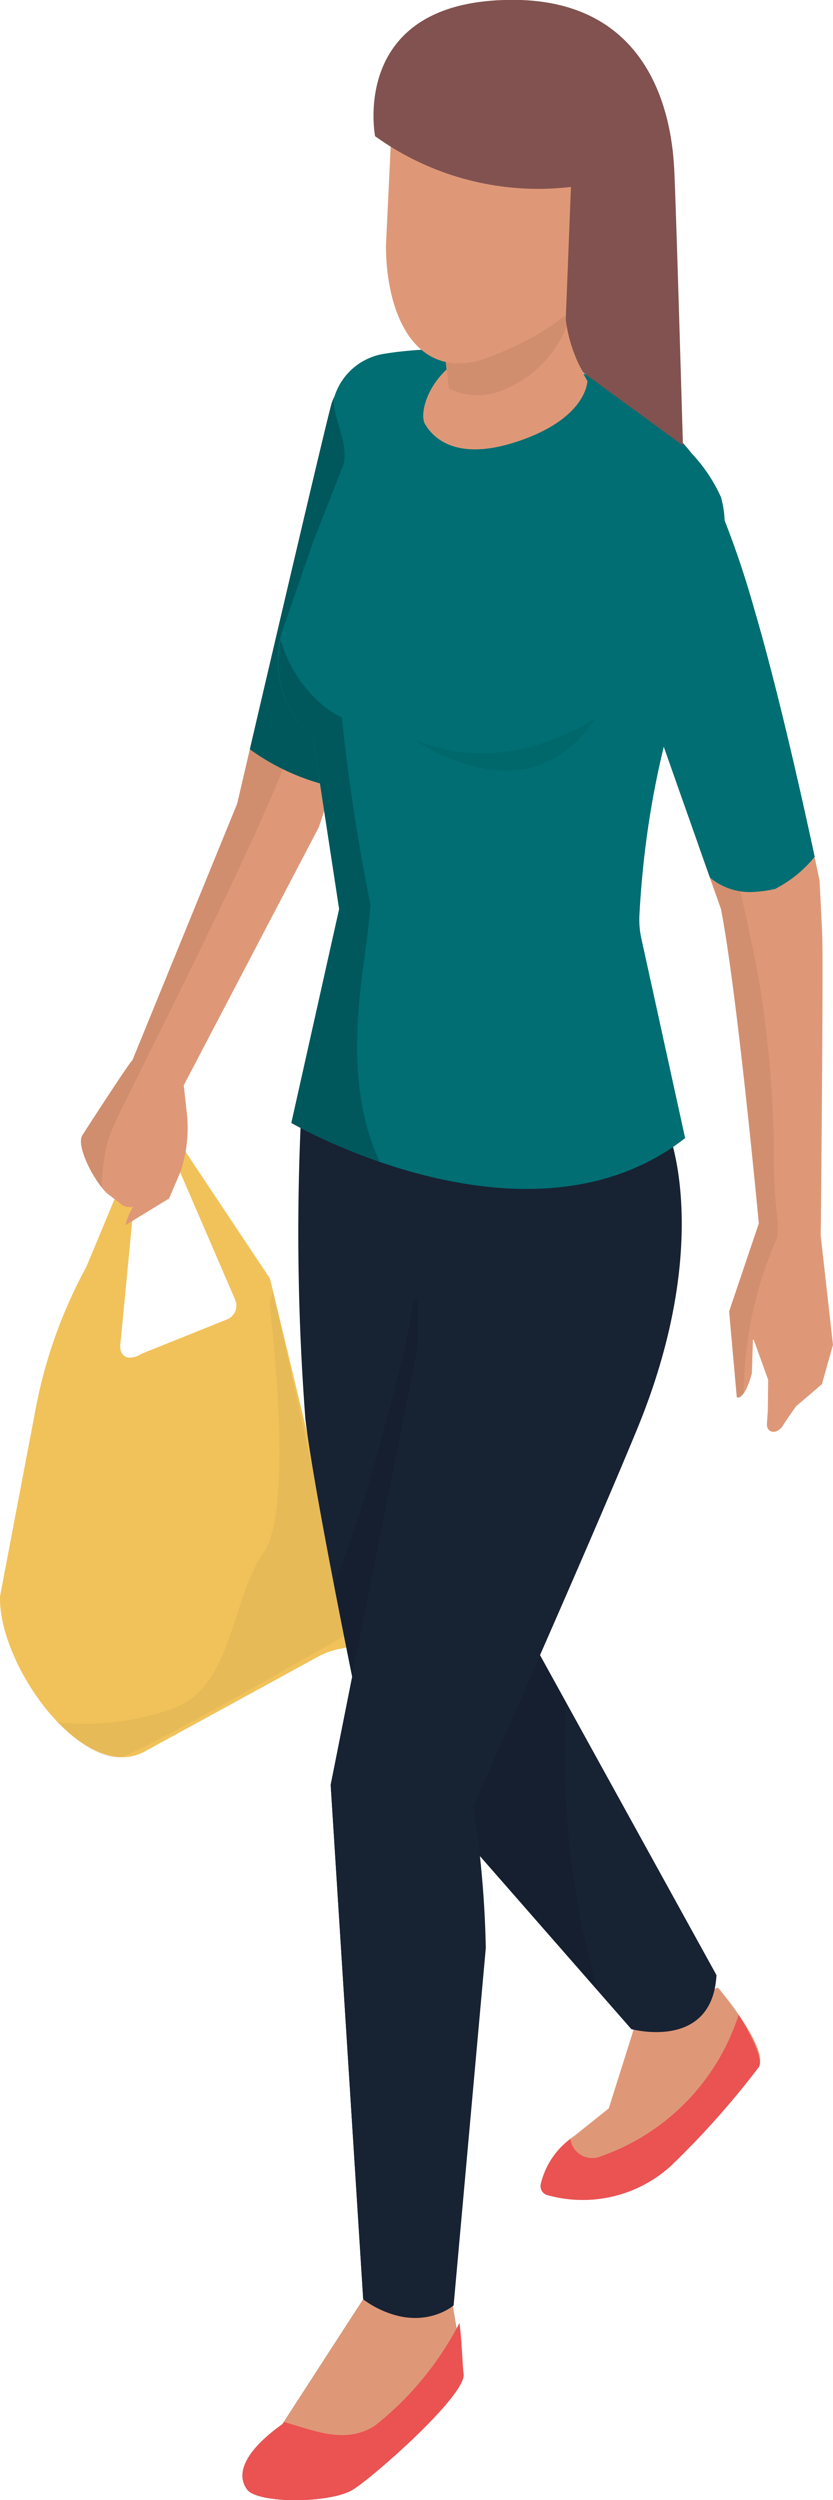
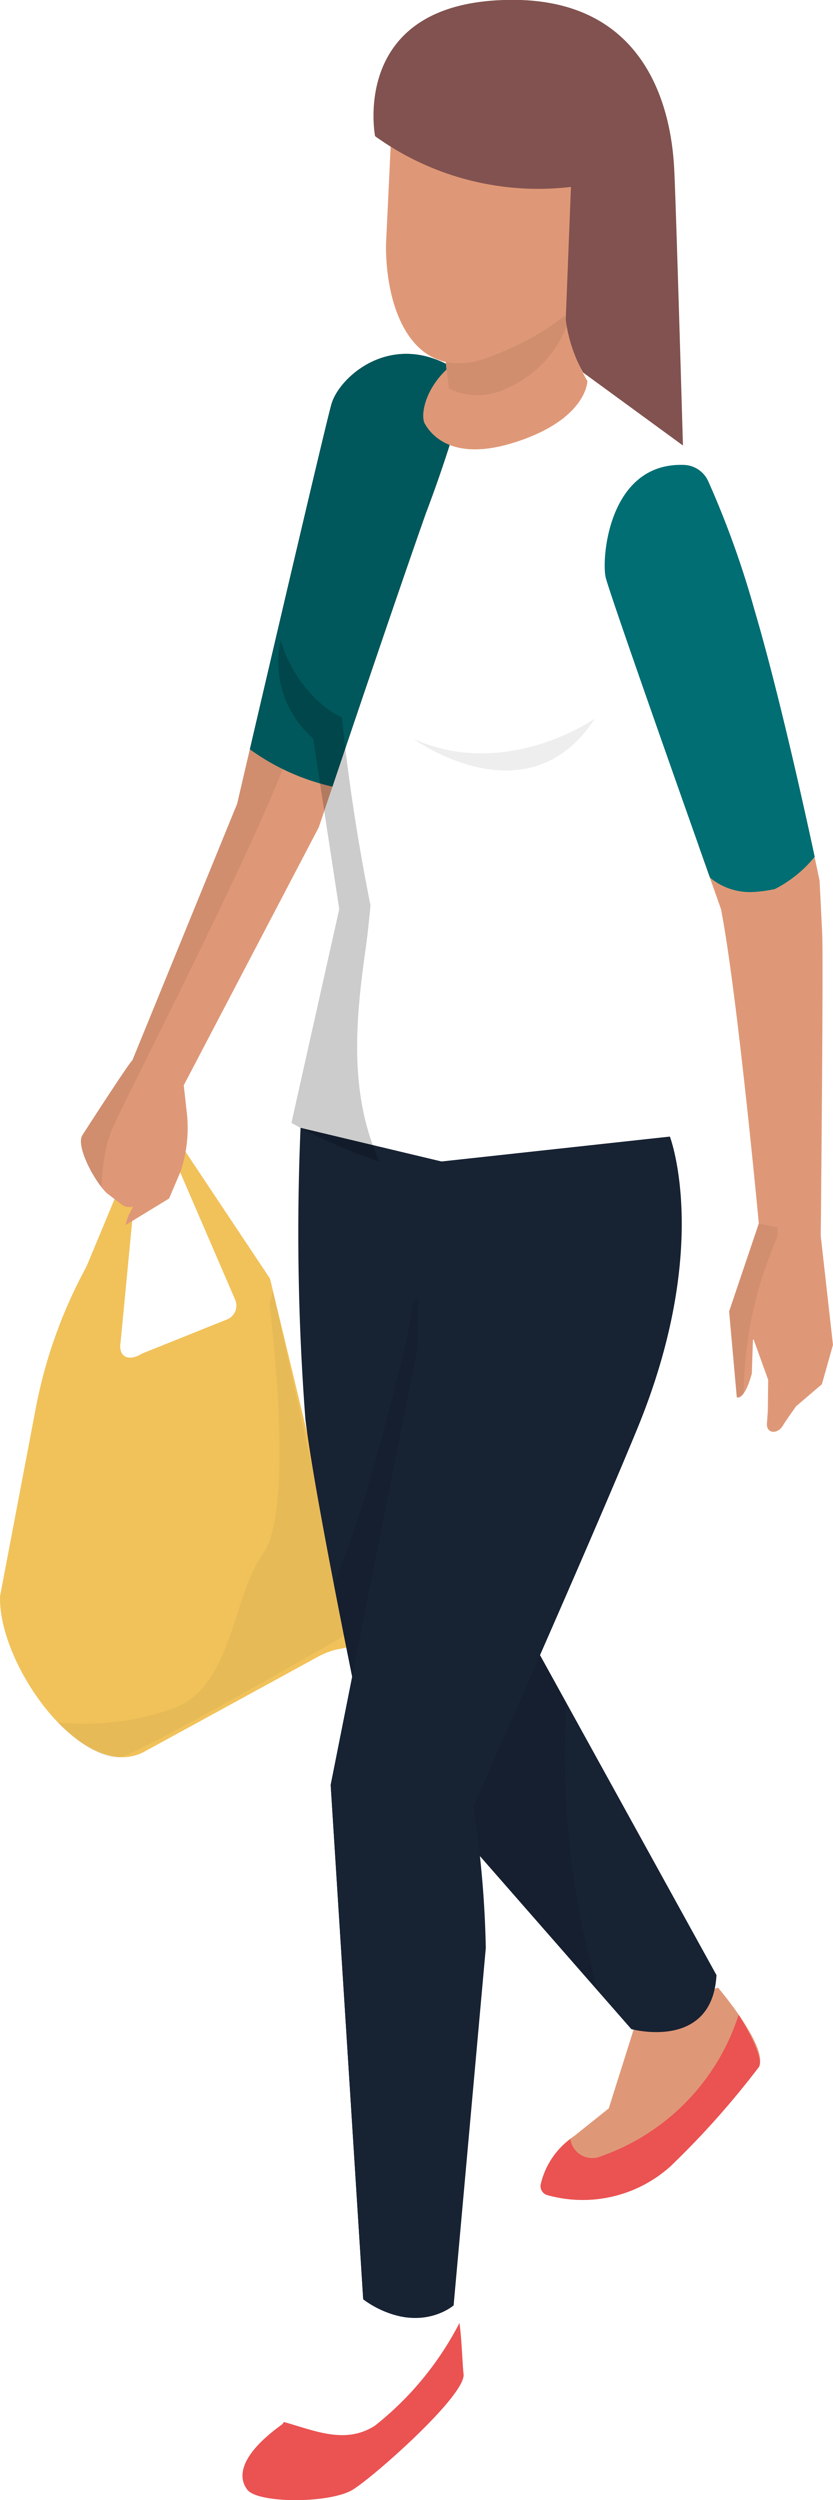
<svg xmlns="http://www.w3.org/2000/svg" width="31.954" height="95.855">
  <g data-name="グループ 52996">
    <g data-name="グループ 52990">
      <path data-name="パス 55108" d="M1.371 53.995l-1.369 7.2c-.083 2.648 3.206 7.22 5.537 5.963l6.662-3.641c1.135-.612 1.377.059 1.35-1.231L10.357 49.02l-3.464-5.2-.241.525 2.369 5.488a.569.569 0 01-.31.752l-3.259 1.309c-.518.324-.931.137-.823-.464l.614-6.4h-.458l-1.471 3.536a18.584 18.584 0 00-1.943 5.429z" fill="#f1c25a" />
      <path data-name="パス 55109" d="M10.337 49.988s1 7.813-.227 9.539-1.181 5.087-3.406 5.95a10.144 10.144 0 01-4.474.565s1.46 1.542 2.384 1.327 8.767-4.754 8.767-4.754l-2.907-13.114z" fill="#152132" opacity=".05" style="mix-blend-mode:multiply;isolation:isolate" />
    </g>
    <g data-name="グループ 52995">
      <g data-name="グループ 52994">
-         <path data-name="パス 55110" d="M13.933 88.154l-3.1 4.787c-1.4 1-1.813 1.886-1.354 2.507.4.545 3.2.54 4.062 0 .843-.528 4.34-3.625 4.24-4.428s-.475-2.971-.475-2.971z" fill="#172233" />
-         <path data-name="パス 55111" d="M13.933 88.154l-3.1 4.787c-1.4 1-1.813 1.886-1.354 2.507.4.545 3.2.54 4.062 0 .843-.528 4.34-3.625 4.24-4.428s-.475-2.971-.475-2.971z" fill="#df9877" />
        <path data-name="パス 55112" d="M14.38 93.001c-1.139.73-2.329.179-3.491-.143l-.054.083c-1.4 1-1.813 1.886-1.354 2.507.4.545 3.2.54 4.062 0 .843-.528 4.34-3.625 4.24-4.428-.038-.3-.079-1.465-.159-1.958a12.037 12.037 0 01-3.244 3.939z" fill="#eb5252" />
        <path data-name="パス 55113" d="M24.516 77.147l-1.164 3.688-1.327 1.06a3.024 3.024 0 00-1.281 1.844.358.358 0 00.281.425 5.03 5.03 0 004.7-1.117 32.8 32.8 0 003.394-3.813c.351-.772-1.575-3.029-1.575-3.029z" fill="#df9877" />
        <g data-name="グループ 52991">
          <path data-name="パス 55114" d="M6.353 41.272a10.992 10.992 0 00-1.277-.616c-.083.027-1.7 2.53-1.916 2.867-.261.4.444 1.753.939 2.224l.612.469c.5.277 1.286-.428 1.286-.428.276.055.346-.449.346-.449s-.959-.58-.428-.673c-.563.1.135-.873.7-1.571a5.448 5.448 0 01-.262-1.823z" fill="#df9877" />
        </g>
        <path data-name="パス 55115" d="M22.932 82.712a.848.848 0 01-1.053-.7 3.01 3.01 0 00-1.135 1.731.358.358 0 00.281.425 5.033 5.033 0 004.7-1.117 32.8 32.8 0 003.394-3.813c.159-.349-.4-1.384-.785-1.994a8.489 8.489 0 01-5.402 5.468z" fill="#eb5252" />
        <path data-name="パス 55116" d="M19.07 45.04l-7.541-1.8a94.118 94.118 0 00.185 11.16c.342 2.921 2.135 11.552 2.135 11.552l10.368 11.843s3.1.85 3.268-2.069l-7.642-13.851z" fill="#172233" />
        <path data-name="パス 55117" d="M21.727 65.295l-1.884-3.414-.686-14.936c-.823.878-2.91 2.431-3.352 3.047.185.182-1.544 6.815-2.268 8.8-.241.664-.48 1.321-.726 1.973a425.11 425.11 0 001.038 5.189l9.105 10.4a32.606 32.606 0 01-1.227-11.059z" opacity=".08" />
        <path data-name="パス 55118" d="M16.025 44.63v7.012l-3.34 16.791 1.248 19.721c2.066 1.461 3.468.234 3.468.234l1.234-13.7a39.662 39.662 0 00-.479-5.433s4.372-9.821 6.284-14.463c2.878-6.984 1.257-11.216 1.257-11.216z" fill="#172233" />
        <path data-name="パス 55119" d="M14.21 68.425a3.483 3.483 0 01-.471-2.206c.253-1.927.464-3.845.537-5.784l-1.591 8 1.248 19.721a3.658 3.658 0 001.668.694 55.193 55.193 0 01-1.166-11.025c-.068-3.112-.175-6.257-.225-9.4z" fill="#172233" />
        <path data-name="パス 55120" d="M12.721 15.47c-.223.732-3.624 15.345-3.624 15.345L4.95 40.965a.12.12 0 00-.047-.008c-.075.025-1.4 4.02-1.376 4.015 1.633-.286 2.021.408 2.021.408a8.995 8.995 0 01-.408.836 2.27 2.27 0 00-.327.756l1.673-1.021.444-1.044a5.264 5.264 0 00.247-2.146l-.128-1.151 5.179-9.891s2.711-8.081 4.115-12.056a50.58 50.58 0 001.643-5.135c-2.647-2.149-4.923-.178-5.265.942z" fill="#df9877" />
        <path data-name="パス 55121" d="M12.721 15.47c-.223.732-3.624 15.345-3.624 15.345l-4.021 9.841c-.083.028-1.7 2.53-1.916 2.867-.228.352.28 1.423.741 2a8.716 8.716 0 01.169-1.5 4.953 4.953 0 01.365-1.018c.317-.751 5.73-11.295 6.722-14.358a4.582 4.582 0 013.168-3.133 608.277 608.277 0 012.018-5.851 50.58 50.58 0 001.643-5.135c-2.647-2.149-4.923-.178-5.265.942z" opacity=".07" />
        <path data-name="パス 55122" d="M12.721 15.47c-.171.558-2.19 9.2-3.137 13.258a8.644 8.644 0 003.169 1.431c.856-2.541 2.567-7.6 3.59-10.5a50.58 50.58 0 001.643-5.135c-2.647-2.145-4.923-.174-5.265.946z" fill="#006e73" />
        <path data-name="パス 55123" d="M12.721 15.47c-.171.558-2.19 9.2-3.137 13.258a8.644 8.644 0 003.169 1.431c.856-2.541 2.567-7.6 3.59-10.5a50.58 50.58 0 001.643-5.135c-2.647-2.145-4.923-.174-5.265.946z" opacity=".2" />
-         <path data-name="パス 55124" d="M27.658 19.065a5.993 5.993 0 00-1.11-1.664c-4.237-5.36-11.934-3.814-11.934-3.814a2.385 2.385 0 00-1.789 1.632c-.155.6.562 1.683.356 2.573l-1.168 2.98-1.174 3.386a3.923 3.923 0 001.169 4.153l1 6.543-1.834 8.2s9.089 5.283 15.108.581l-1.683-7.669a3.379 3.379 0 01-.069-.914c.508-9.295 4.015-12.846 3.128-15.987z" fill="#006e73" />
        <path data-name="パス 55125" d="M14.012 36.478c.085-.6.148-1.187.2-1.77a77.667 77.667 0 01-1.1-7.207 3.08 3.08 0 01-.8-.523 5.151 5.151 0 01-1.546-2.435 3.876 3.876 0 001.247 3.768l1 6.543-1.834 8.2a21.279 21.279 0 003.379 1.487c-1.154-2.555-.934-5.308-.546-8.063z" opacity=".2" />
        <path data-name="パス 55126" d="M19.414 13.081c-2.873.546-3.38 2.7-3.119 3.162s1.1 1.462 3.438.721c2.79-.882 2.8-2.355 2.8-2.355s-1.27-1.879-3.119-1.528z" fill="#df9877" />
        <path data-name="パス 55127" d="M21.693 11.442l-4.69-.512s-.077 3.731.523 5.214l5.006-1.535a6.217 6.217 0 01-.839-3.167z" fill="#df9877" />
        <path data-name="パス 55128" d="M21.693 11.442l-4.69-.512a27.831 27.831 0 00.219 3.971 2.522 2.522 0 002.239-.02 4.307 4.307 0 002.278-2.377 3.217 3.217 0 01-.046-1.062z" opacity=".07" />
        <path data-name="パス 55129" d="M14.805 9.412c0 2.583 1.08 5.074 3.566 4.41 0 0 4.255-1.272 4.807-3.973l.7-4.77-8.792-1.569z" fill="#df9877" />
        <path data-name="パス 55130" d="M19.665-.005c-6.294 0-5.277 5.226-5.277 5.226a10.706 10.706 0 007.514 1.945l-.2 5.092a5.66 5.66 0 00.663 2.023l3.833 2.8s-.27-9.374-.335-10.6c-.075-1.396-.533-6.486-6.198-6.486z" fill="#81524f" />
        <g data-name="グループ 52993">
          <path data-name="パス 55131" d="M31.489 46.895v-.031c.02-2.127.094-10.179.05-11.076-.049-1.035-.1-2.025-.1-2.025s-.475-2.295-1.113-5a6.536 6.536 0 01-2.7 3.347 1.872 1.872 0 01-.834.3l.865 2.444c.626 3.219 1.451 12.052 1.451 12.052l-1.139 3.372.294 3.292s.281.167.577-.907l.043-1.3.027-.005.557 1.544-.014 1.183-.03.454c-.057.432.409.477.62.1.061-.109.492-.72.492-.72l.993-.848.425-1.509-.47-4.183z" fill="#df9877" />
          <g data-name="グループ 52992" opacity=".06">
-             <path data-name="パス 55132" d="M30.18 28.145c-.389-1.623-.826-3.341-1.248-4.771a35.655 35.655 0 00-1.768-4.924 1.063 1.063 0 00-.9-.624c-2.933-.132-3.2 3.615-3.034 4.312.177.744 4.426 12.717 4.426 12.717.626 3.219 1.451 12.052 1.451 12.052l.727.145c0-.045 0-.089.005-.134a22.6 22.6 0 01-.149-3.066 44.54 44.54 0 00-.613-6.5 84.108 84.108 0 00-.9-4.106 4.528 4.528 0 012.003-5.101z" />
            <path data-name="パス 55133" d="M27.97 50.279l.294 3.292s.11.065.266-.15a15.063 15.063 0 011.2-5.779c.026-.072.058-.14.088-.211.01-.124.01-.249.019-.373l-.727-.151z" />
          </g>
          <path data-name="パス 55134" d="M27.168 18.45a1.063 1.063 0 00-.9-.624c-2.933-.132-3.2 3.615-3.034 4.312.142.6 2.917 8.455 4 11.51a2.4 2.4 0 001.705.548 5.237 5.237 0 00.782-.109 4.7 4.7 0 001.531-1.239c-.408-1.9-1.395-6.366-2.313-9.474a35.655 35.655 0 00-1.771-4.924z" fill="#006e73" />
        </g>
        <path data-name="パス 55135" d="M15.862 28.327s4.374 3.192 6.959-.776c0 0-3.403 2.385-6.959.776z" opacity=".07" />
      </g>
    </g>
  </g>
</svg>